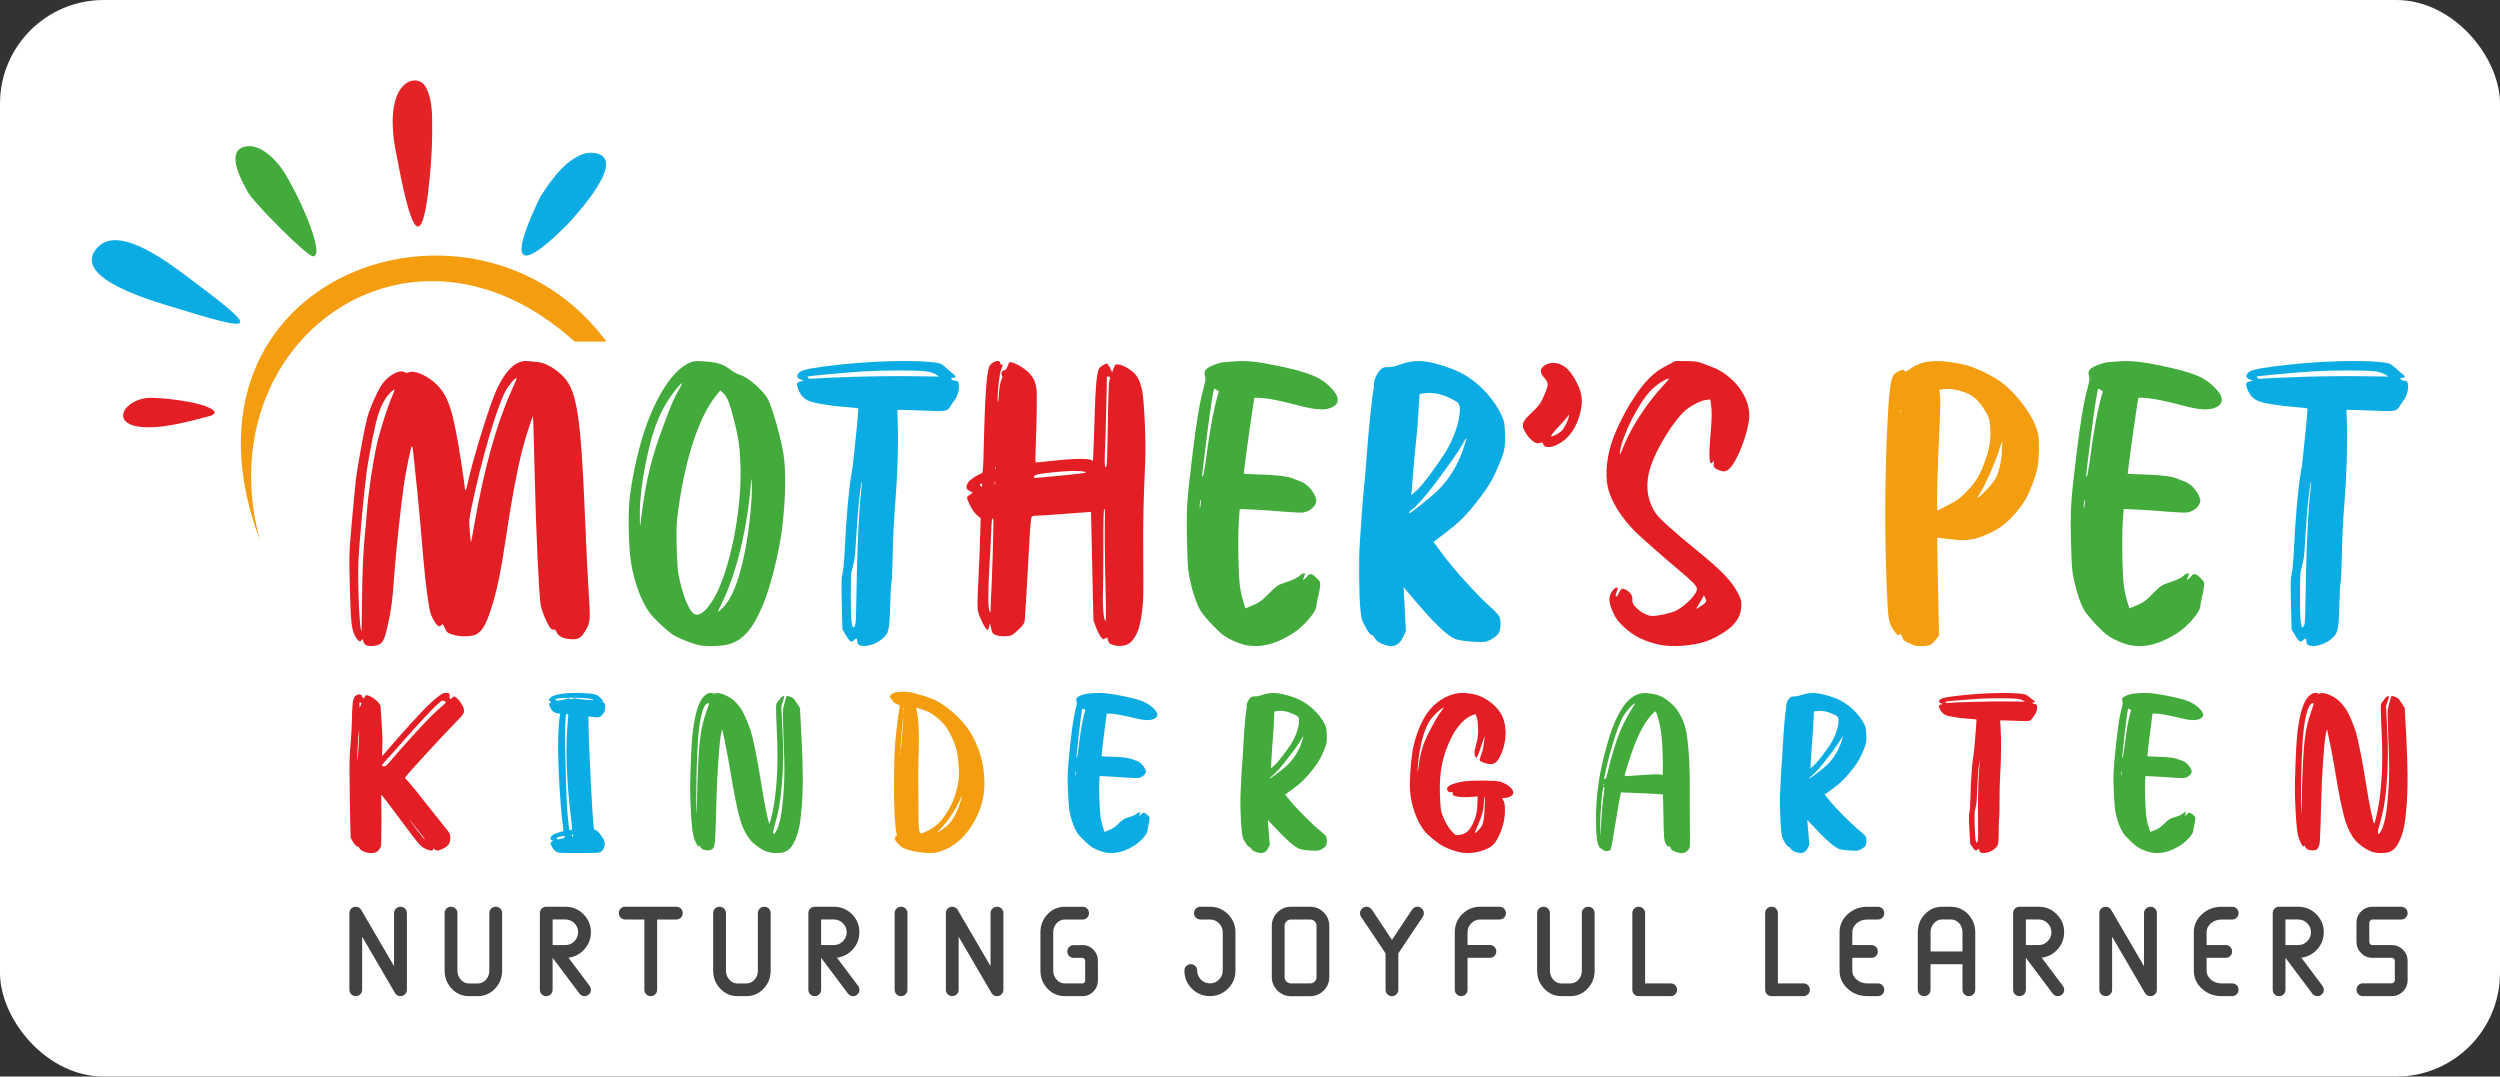
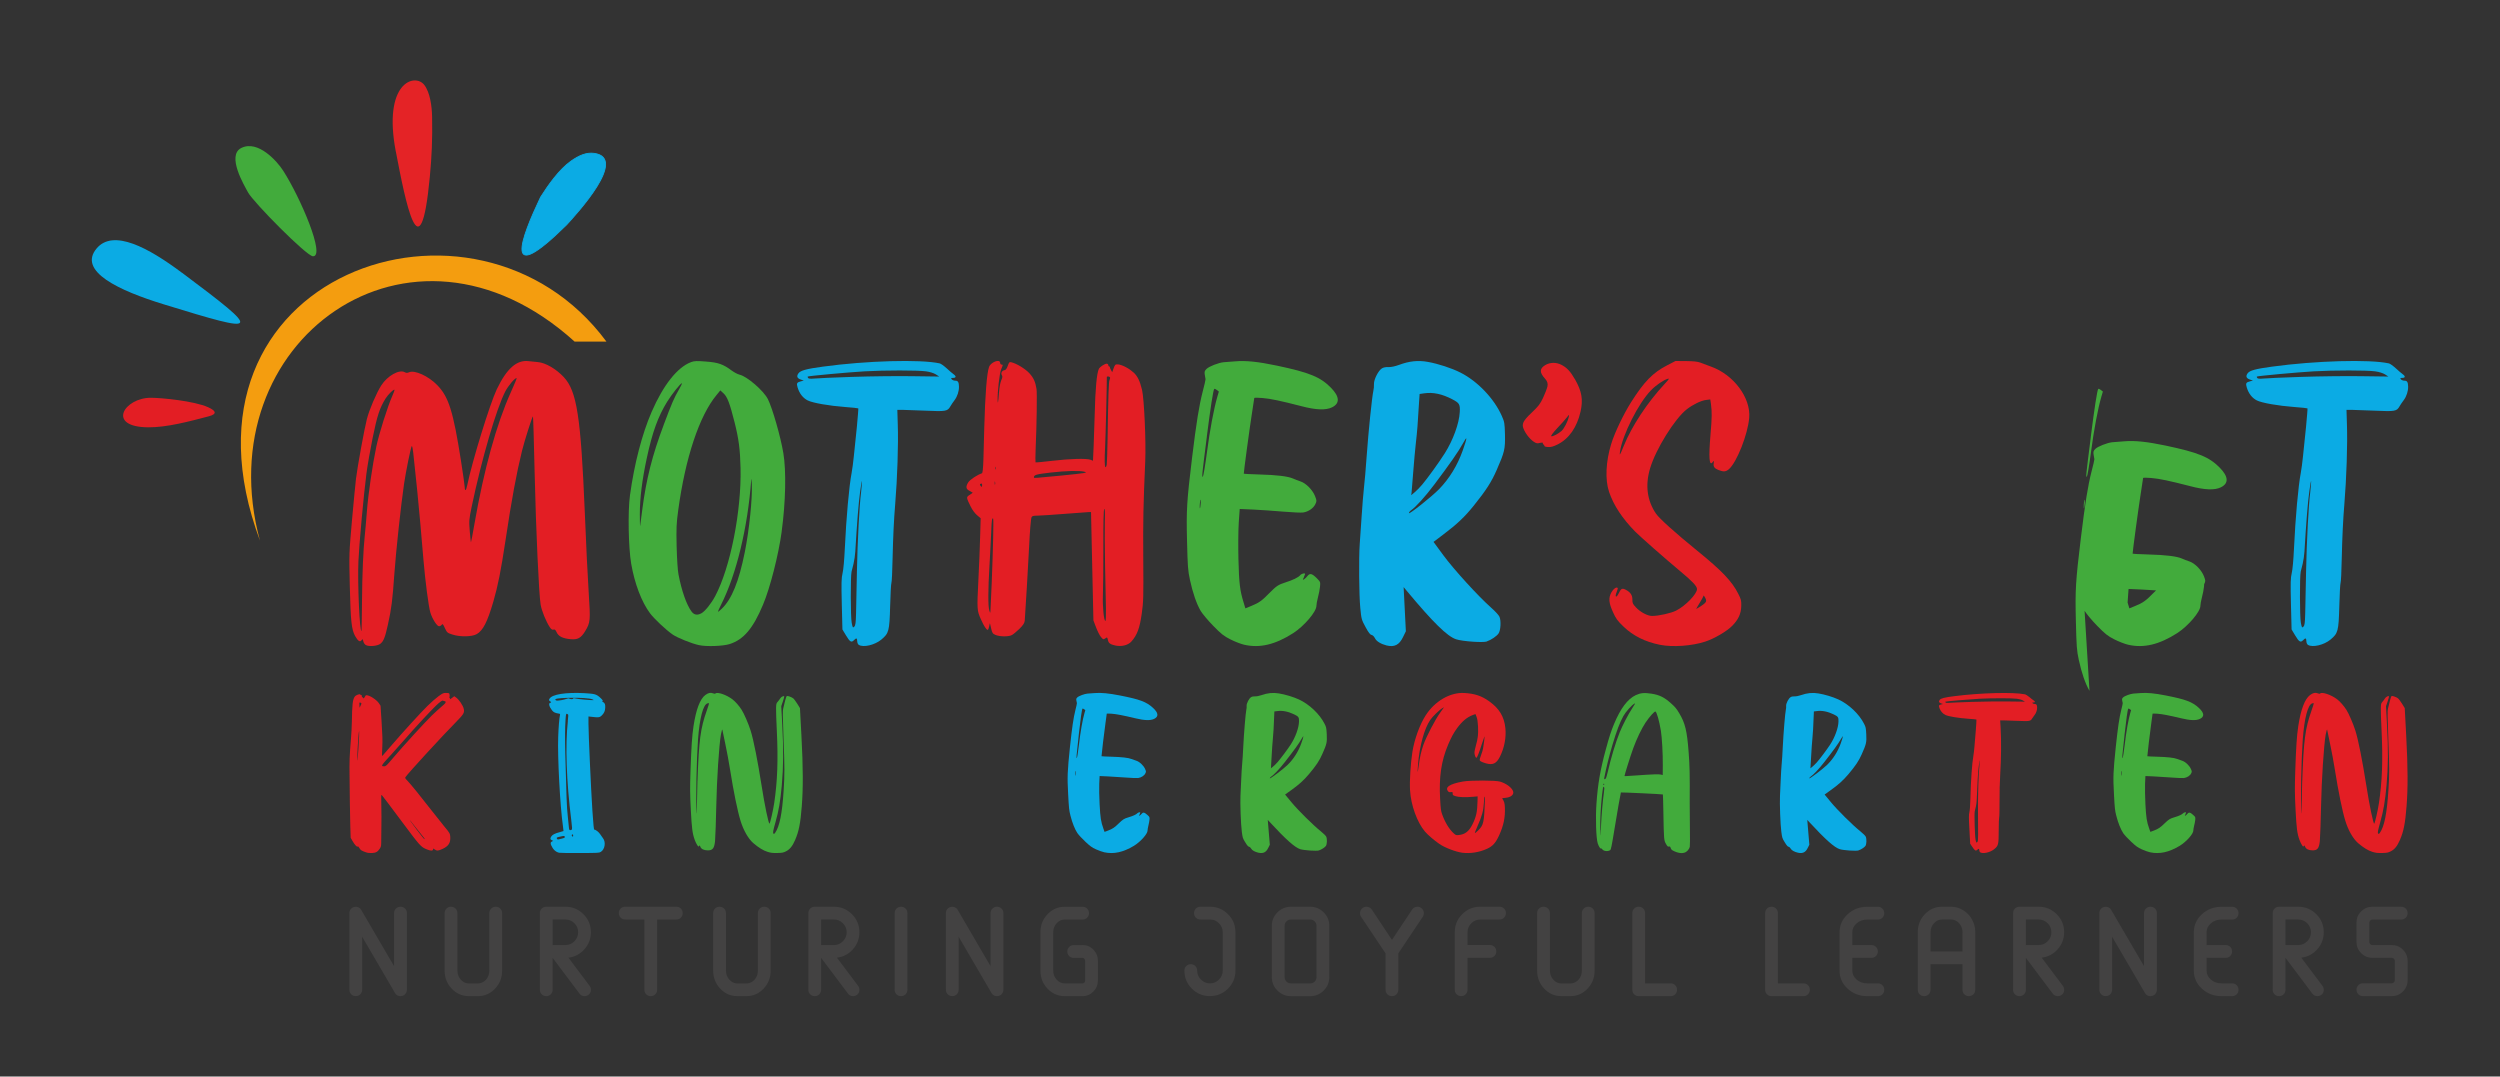
<svg xmlns="http://www.w3.org/2000/svg" id="Layer_2" viewBox="0 0 627 270">
  <rect x="0" y="0" width="627" height="270" fill="#333333" stroke="none" />
  <defs>
    <style>.cls-1,.cls-2,.cls-3,.cls-4,.cls-5,.cls-6,.cls-7,.cls-8,.cls-9,.cls-10,.cls-11{stroke-width:0px;}.cls-1,.cls-3{fill:#f49d0f;}.cls-12{fill:none;stroke:#0babe4;stroke-miterlimit:2.61;stroke-width:.22px;}.cls-2{fill:#434242;}.cls-3,.cls-4,.cls-6,.cls-8,.cls-10{fill-rule:evenodd;}.cls-4,.cls-11{fill:#42ab3c;}.cls-5,.cls-8{fill:#0babe4;}.cls-6,.cls-7{fill:#e31e24;}.cls-9{fill:#fff;}.cls-10{fill:#e42326;}</style>
  </defs>
  <g id="Layer_1-2">
-     <rect class="cls-9" width="627" height="270" rx="26" ry="26" />
    <path class="cls-2" d="M599.83,237.02c1.11,0,2.06.39,2.83,1.17.78.78,1.17,1.72,1.17,2.83v4.8c0,1.11-.39,2.06-1.17,2.84-.78.78-1.72,1.17-2.83,1.17h-7.21c-.3,0-.57-.07-.82-.21-.24-.14-.44-.33-.58-.58-.14-.25-.21-.52-.21-.82,0-.45.16-.83.46-1.14.31-.31.69-.46,1.14-.46h7.21c.21,0,.4-.08.56-.24.16-.16.24-.35.24-.56v-4.8c0-.15-.04-.28-.11-.4-.08-.12-.17-.21-.29-.29-.12-.07-.25-.11-.4-.11h-4.81c-1.11,0-2.06-.39-2.84-1.17-.78-.78-1.17-1.72-1.17-2.83v-4.81c0-1.11.39-2.06,1.17-2.83.78-.78,1.72-1.17,2.84-1.17h7.21c.3,0,.57.07.82.21.25.14.44.33.58.58.14.25.21.52.21.82,0,.45-.16.83-.46,1.14-.31.31-.69.46-1.14.46h-7.21c-.21,0-.4.08-.56.24-.16.16-.24.35-.24.56v4.81c0,.15.04.28.11.4.07.12.17.21.29.29.12.08.25.11.4.11h4.81ZM573.19,237.02h3.2c.88,0,1.63-.31,2.26-.95.63-.63.94-1.38.94-2.26s-.31-1.63-.94-2.26c-.63-.63-1.38-.94-2.26-.94h-3.2v6.41ZM577.17,240.19l5.32,7.08c.26.36.36.76.3,1.2-.05.44-.26.79-.62,1.04-.28.21-.6.32-.96.32-.53,0-.96-.21-1.28-.64l-6.73-8.97v8.01c0,.45-.16.83-.46,1.14-.31.31-.69.46-1.14.46s-.83-.15-1.14-.46c-.31-.31-.46-.69-.46-1.14v-19.22c0-.45.16-.83.46-1.14.31-.31.69-.46,1.14-.46h4.8c1.77,0,3.28.62,4.53,1.87,1.25,1.25,1.87,2.76,1.87,4.53,0,1.62-.54,3.04-1.62,4.26-1.08,1.22-2.42,1.92-4.02,2.12ZM559.82,246.63c.45,0,.83.15,1.14.46.31.31.46.69.46,1.14s-.15.83-.46,1.14c-.31.31-.69.46-1.14.46h-2.66c-1.92,0-3.56-.62-4.92-1.87-1.36-1.25-2.03-2.76-2.03-4.53v-9.61c0-1.77.68-3.28,2.03-4.53,1.36-1.25,3-1.87,4.92-1.87h2.66c.45,0,.83.15,1.14.46.31.31.46.69.46,1.14s-.15.83-.46,1.14c-.31.31-.69.46-1.14.46h-2.66c-1.05,0-1.93.31-2.66.94-.73.63-1.09,1.38-1.09,2.26v3.2h4.8c.45,0,.83.16,1.14.46.31.31.46.69.46,1.14s-.16.83-.46,1.14c-.31.31-.69.46-1.14.46h-4.8v3.2c0,.88.36,1.63,1.09,2.26.73.63,1.61.95,2.66.95h2.66ZM538.2,227.87c.31-.31.69-.46,1.14-.46s.83.15,1.14.46c.31.31.46.69.46,1.14v19.22c0,.36-.11.69-.34.98-.22.29-.51.48-.85.56-.13.04-.27.06-.42.06-.62,0-1.08-.27-1.38-.8l-8.23-14.1v13.29c0,.45-.16.83-.46,1.14-.31.31-.69.46-1.14.46s-.83-.15-1.14-.46c-.31-.31-.46-.69-.46-1.14v-19.22c0-.17.03-.34.08-.51.05-.17.13-.33.24-.46.11-.14.23-.26.38-.35.15-.1.31-.17.48-.21.23-.06.46-.07.69-.03.22.04.44.13.64.26.2.13.36.3.46.51l8.23,14.1v-13.29c0-.45.16-.83.46-1.14ZM508.09,237.02h3.2c.88,0,1.63-.31,2.26-.95.63-.63.94-1.38.94-2.26s-.31-1.63-.94-2.26c-.63-.63-1.38-.94-2.26-.94h-3.2v6.41ZM512.06,240.19l5.32,7.08c.26.36.36.76.3,1.2-.05.44-.26.79-.62,1.04-.28.21-.6.32-.96.32-.53,0-.96-.21-1.28-.64l-6.73-8.97v8.01c0,.45-.16.83-.46,1.14-.31.31-.69.46-1.14.46s-.83-.15-1.14-.46c-.31-.31-.46-.69-.46-1.14v-19.22c0-.45.16-.83.46-1.14.31-.31.69-.46,1.14-.46h4.8c1.77,0,3.28.62,4.53,1.87,1.25,1.25,1.87,2.76,1.87,4.53,0,1.62-.54,3.04-1.62,4.26-1.08,1.22-2.42,1.92-4.02,2.12ZM484.18,238.62h8.01v-4.81c0-.58-.13-1.11-.38-1.6-.26-.49-.61-.88-1.06-1.17-.45-.29-.93-.43-1.44-.43h-2.24c-.79,0-1.47.31-2.03.94-.57.63-.85,1.38-.85,2.26v4.81ZM495.39,240.22h0v8.01c0,.45-.15.83-.46,1.14-.31.31-.69.46-1.14.46s-.83-.15-1.14-.46c-.31-.31-.46-.69-.46-1.14v-6.41h-8.01v6.41c0,.45-.15.83-.46,1.14-.31.31-.69.46-1.14.46s-.83-.15-1.14-.46c-.31-.31-.46-.69-.46-1.14v-14.42c0-1.77.59-3.28,1.78-4.53,1.19-1.25,2.62-1.87,4.31-1.87h2.24c.83,0,1.62.17,2.37.51.75.34,1.39.8,1.94,1.36.54.57.98,1.24,1.3,2.03.32.79.48,1.62.48,2.5v6.41ZM470.97,246.63c.45,0,.83.15,1.14.46.31.31.46.69.46,1.14s-.15.83-.46,1.14c-.31.31-.69.46-1.14.46h-2.66c-1.92,0-3.56-.62-4.92-1.87-1.36-1.25-2.03-2.76-2.03-4.53v-9.61c0-1.77.68-3.28,2.03-4.53,1.36-1.25,3-1.87,4.92-1.87h2.66c.45,0,.83.15,1.14.46.31.31.46.69.46,1.14s-.15.83-.46,1.14c-.31.31-.69.46-1.14.46h-2.66c-1.05,0-1.93.31-2.66.94-.73.63-1.09,1.38-1.09,2.26v3.2h4.8c.45,0,.83.16,1.14.46.31.31.46.69.46,1.14s-.16.83-.46,1.14c-.31.31-.69.46-1.14.46h-4.8v3.2c0,.88.36,1.63,1.09,2.26.73.63,1.61.95,2.66.95h2.66ZM452.31,246.63c.45,0,.83.15,1.14.46.31.31.46.69.46,1.14s-.15.83-.46,1.14c-.31.31-.69.46-1.14.46h-8.01c-.45,0-.83-.15-1.14-.46-.31-.31-.46-.69-.46-1.14v-19.22c0-.45.16-.83.46-1.14.31-.31.69-.46,1.14-.46s.83.15,1.14.46c.31.31.46.69.46,1.14v17.62h6.41ZM419,246.63c.45,0,.83.15,1.14.46.31.31.46.69.46,1.14s-.15.83-.46,1.14c-.31.31-.69.46-1.14.46h-8.01c-.45,0-.83-.15-1.14-.46-.31-.31-.46-.69-.46-1.14v-19.22c0-.45.15-.83.46-1.14.31-.31.69-.46,1.14-.46s.83.15,1.14.46c.31.31.46.69.46,1.14v17.62h6.41ZM397.19,227.87c.31-.31.69-.46,1.14-.46s.83.15,1.14.46c.31.31.46.69.46,1.14v14.42c0,1.77-.59,3.28-1.78,4.53-1.19,1.25-2.62,1.87-4.31,1.87h-2.24c-1.69,0-3.12-.62-4.31-1.87-1.18-1.25-1.78-2.76-1.78-4.53v-14.42c0-.45.15-.83.46-1.14.31-.31.69-.46,1.14-.46.3,0,.57.07.82.21.25.14.44.33.58.58.14.25.21.52.21.82v14.42c0,.88.28,1.63.85,2.26.57.63,1.24.95,2.03.95h2.24c.51,0,.99-.14,1.44-.43.45-.29.8-.68,1.06-1.17.26-.49.38-1.03.38-1.6v-14.42c0-.45.15-.83.46-1.14ZM376.08,227.41c.45,0,.83.15,1.14.46.31.31.46.69.46,1.14s-.16.83-.46,1.14c-.31.31-.69.46-1.14.46h-4.81c-.88,0-1.63.31-2.26.94s-.95,1.38-.95,2.26v3.2h5.61c.45,0,.83.16,1.14.46.31.31.46.69.46,1.14s-.15.83-.46,1.14c-.31.31-.69.46-1.14.46h-5.61v8.01c0,.45-.15.83-.46,1.14-.31.31-.69.46-1.14.46s-.83-.15-1.14-.46c-.31-.31-.46-.69-.46-1.14v-14.42c0-1.77.62-3.28,1.87-4.53,1.25-1.25,2.76-1.87,4.53-1.87h4.81ZM355.18,227.44c.43-.09.83,0,1.2.24.37.25.6.59.69,1.03.09.44.01.84-.22,1.2l-6.15,9.19v9.13c0,.45-.16.83-.46,1.14-.31.31-.69.46-1.14.46s-.83-.15-1.14-.46c-.31-.31-.46-.69-.46-1.14v-9.13l-6.15-9.19c-.24-.36-.31-.76-.22-1.2.09-.44.31-.78.69-1.03.37-.25.77-.33,1.2-.24.43.09.77.31,1.03.67l5.06,7.62,5.06-7.62c.26-.36.6-.59,1.02-.67ZM330.18,245.03v-12.81c0-.45-.16-.83-.46-1.14-.31-.31-.69-.46-1.14-.46h-4.8c-.45,0-.83.15-1.14.46-.31.31-.46.69-.46,1.14v12.81c0,.3.07.57.21.82.14.24.33.44.58.58.25.14.52.21.82.21h4.8c.45,0,.83-.16,1.14-.46.31-.31.46-.69.46-1.14ZM328.58,227.41c1.32,0,2.46.47,3.4,1.41.94.94,1.41,2.07,1.41,3.4v12.81c0,1.32-.47,2.46-1.41,3.4-.94.94-2.07,1.41-3.4,1.41h-4.8c-1.32,0-2.46-.47-3.4-1.41-.94-.94-1.41-2.07-1.41-3.4v-12.81c0-1.32.47-2.46,1.41-3.4.94-.94,2.07-1.41,3.4-1.41h4.8ZM303.45,227.41c1.77,0,3.28.62,4.53,1.87,1.25,1.25,1.87,2.76,1.87,4.53v9.61c0,1.77-.62,3.28-1.87,4.53-1.25,1.25-2.76,1.87-4.53,1.87s-3.28-.62-4.53-1.87c-1.25-1.25-1.87-2.76-1.87-4.53,0-.45.15-.83.46-1.14.31-.31.69-.46,1.14-.46s.83.15,1.14.46c.31.31.46.69.46,1.14,0,.88.31,1.63.95,2.26.63.63,1.38.95,2.26.95s1.63-.32,2.26-.95c.63-.63.94-1.38.94-2.26v-9.61c0-.88-.32-1.63-.94-2.26-.63-.63-1.38-.94-2.26-.94h-2.4c-.45,0-.83-.15-1.14-.46-.31-.31-.46-.69-.46-1.14s.16-.83.46-1.14c.31-.31.69-.46,1.14-.46h2.4ZM271.52,237.02c1.07,0,1.98.39,2.72,1.17.75.78,1.12,1.72,1.12,2.83v4.8c0,1.11-.37,2.06-1.12,2.84-.75.78-1.66,1.17-2.72,1.17h-4.49c-1.69,0-3.12-.62-4.31-1.87-1.19-1.25-1.78-2.76-1.78-4.53v-9.61c0-1.77.59-3.28,1.78-4.53,1.18-1.25,2.62-1.87,4.31-1.87h4.49c.45,0,.83.15,1.14.46.31.31.46.69.46,1.14s-.16.83-.46,1.14c-.31.31-.69.46-1.14.46h-4.49c-.79,0-1.47.31-2.03.94-.57.63-.85,1.38-.85,2.26v9.61c0,.88.28,1.63.85,2.26.57.63,1.24.95,2.03.95h4.49c.11,0,.21-.04.32-.11.11-.07.19-.17.24-.29.05-.12.08-.25.08-.4v-4.8c0-.21-.06-.4-.19-.56-.13-.16-.28-.24-.45-.24h-2.24c-.45,0-.83-.15-1.14-.46-.31-.31-.46-.69-.46-1.14s.15-.83.46-1.14c.31-.31.69-.46,1.14-.46h2.24ZM248.91,227.87c.31-.31.69-.46,1.14-.46s.83.15,1.14.46c.31.31.46.69.46,1.14v19.22c0,.36-.11.69-.34.98-.22.29-.51.48-.85.56-.13.04-.27.06-.42.06-.62,0-1.08-.27-1.38-.8l-8.23-14.1v13.29c0,.45-.16.83-.46,1.14-.31.31-.69.46-1.14.46s-.83-.15-1.14-.46c-.31-.31-.46-.69-.46-1.14v-19.22c0-.17.03-.34.08-.51.05-.17.13-.33.24-.46.11-.14.23-.26.38-.35.15-.1.31-.17.48-.21.23-.06.46-.07.69-.03.22.04.44.13.64.26.2.13.36.3.46.51l8.23,14.1v-13.29c0-.45.16-.83.46-1.14ZM224.84,227.87c.31-.31.69-.46,1.14-.46s.83.15,1.14.46c.31.31.46.69.46,1.14v19.22c0,.45-.16.83-.46,1.14-.31.31-.69.46-1.14.46s-.83-.15-1.14-.46c-.31-.31-.46-.69-.46-1.14v-19.22c0-.45.16-.83.46-1.14ZM205.94,237.02h3.2c.88,0,1.63-.31,2.26-.95.63-.63.95-1.38.95-2.26s-.31-1.63-.95-2.26c-.63-.63-1.38-.94-2.26-.94h-3.2v6.41ZM209.91,240.19l5.32,7.08c.26.36.36.76.3,1.2-.05.44-.26.79-.62,1.04-.28.21-.6.32-.96.32-.53,0-.96-.21-1.28-.64l-6.73-8.97v8.01c0,.45-.15.83-.46,1.14-.31.31-.69.46-1.14.46s-.83-.15-1.14-.46c-.31-.31-.46-.69-.46-1.14v-19.22c0-.45.16-.83.46-1.14.31-.31.69-.46,1.14-.46h4.8c1.77,0,3.28.62,4.53,1.87,1.25,1.25,1.87,2.76,1.87,4.53,0,1.62-.54,3.04-1.62,4.26-1.08,1.22-2.42,1.92-4.02,2.12ZM190.54,227.87c.31-.31.69-.46,1.14-.46s.83.15,1.14.46c.31.31.46.69.46,1.14v14.42c0,1.77-.59,3.28-1.78,4.53-1.19,1.25-2.62,1.87-4.31,1.87h-2.24c-1.69,0-3.12-.62-4.31-1.87-1.18-1.25-1.78-2.76-1.78-4.53v-14.42c0-.45.15-.83.46-1.14.31-.31.69-.46,1.14-.46.3,0,.57.07.82.21.25.14.44.33.58.58.14.25.21.52.21.82v14.42c0,.88.28,1.63.85,2.26.57.63,1.24.95,2.03.95h2.24c.51,0,.99-.14,1.44-.43.45-.29.8-.68,1.06-1.17.26-.49.38-1.03.38-1.6v-14.42c0-.45.15-.83.46-1.14ZM169.62,227.41c.45,0,.83.15,1.14.46.31.31.46.69.46,1.14s-.16.83-.46,1.14c-.31.31-.69.46-1.14.46h-4.81v17.62c0,.45-.15.83-.46,1.14-.31.31-.69.46-1.14.46s-.83-.15-1.14-.46c-.31-.31-.46-.69-.46-1.14v-17.62h-4.8c-.3,0-.57-.07-.82-.21-.25-.14-.44-.33-.58-.58-.14-.24-.21-.52-.21-.82,0-.45.16-.83.46-1.14.31-.31.69-.46,1.14-.46h12.81ZM138.6,237.02h3.2c.88,0,1.63-.31,2.26-.95.63-.63.94-1.38.94-2.26s-.31-1.63-.94-2.26c-.63-.63-1.38-.94-2.26-.94h-3.2v6.41ZM142.57,240.19l5.32,7.08c.26.36.36.76.3,1.2-.05.44-.26.79-.62,1.04-.28.21-.6.32-.96.32-.53,0-.96-.21-1.28-.64l-6.73-8.97v8.01c0,.45-.16.83-.46,1.14-.31.31-.69.46-1.14.46s-.83-.15-1.14-.46c-.31-.31-.46-.69-.46-1.14v-19.22c0-.45.16-.83.46-1.14.31-.31.69-.46,1.14-.46h4.8c1.77,0,3.28.62,4.53,1.87,1.25,1.25,1.87,2.76,1.87,4.53,0,1.62-.54,3.04-1.62,4.26-1.08,1.22-2.42,1.92-4.02,2.12ZM123.19,227.87c.31-.31.69-.46,1.14-.46s.83.15,1.14.46c.31.31.46.69.46,1.14v14.42c0,1.77-.59,3.28-1.78,4.53-1.19,1.25-2.62,1.87-4.31,1.87h-2.24c-1.69,0-3.12-.62-4.31-1.87-1.18-1.25-1.78-2.76-1.78-4.53v-14.42c0-.45.15-.83.46-1.14.31-.31.69-.46,1.14-.46.3,0,.57.07.82.21.25.14.44.33.58.58.14.25.21.52.21.82v14.42c0,.88.28,1.63.85,2.26.57.63,1.24.95,2.03.95h2.24c.51,0,.99-.14,1.44-.43.45-.29.8-.68,1.06-1.17.26-.49.38-1.03.38-1.6v-14.42c0-.45.15-.83.46-1.14ZM99.31,227.87c.31-.31.69-.46,1.14-.46s.83.15,1.14.46c.31.31.46.69.46,1.14v19.22c0,.36-.11.69-.34.98-.22.29-.51.48-.85.56-.13.04-.27.06-.42.06-.62,0-1.08-.27-1.38-.8l-8.23-14.1v13.29c0,.45-.16.83-.46,1.14-.31.31-.69.46-1.14.46s-.83-.15-1.14-.46c-.31-.31-.46-.69-.46-1.14v-19.22c0-.17.03-.34.08-.51.05-.17.13-.33.24-.46.11-.14.23-.26.38-.35.15-.1.31-.17.48-.21.23-.06.46-.07.69-.03.22.04.44.13.64.26.2.13.36.3.46.51l8.23,14.1v-13.29c0-.45.16-.83.46-1.14Z" />
    <path class="cls-7" d="M89.89,140.76c.17-4.12,1.32-16.67,2.01-21.98.25-1.98.96-6.01,1.56-8.95,1.11-5.52,1.8-7.6,3.26-9.91.65-1.02,2.02-2.37,2.22-2.17.05.06-.19.75-.55,1.54-1.21,2.75-3.32,9.43-4.01,12.72-.94,4.46-2.01,11.74-2.36,16.19-.19,2.44-.42,5.16-.53,6.06-.39,3.68-.65,9.74-.7,16.61-.04,4-.09,7.31-.12,7.35-.47.5-1.02-11.99-.78-17.46ZM118.31,127.02c2.48-11.86,6.21-24.64,8.45-28.91.75-1.42,2.35-3.31,2.82-3.31.09,0-.58,1.64-1.49,3.64-3.56,7.89-6.73,19.36-9.1,32.97-.44,2.48-.81,4.56-.87,4.6-.03.04-.17-1.17-.3-2.73-.21-2.71-.2-2.93.49-6.25ZM90.69,160.58c.26-.38.29-.37.43.27.08.37.37.79.65.94.81.44,2.96.23,3.65-.35.8-.64,1.19-1.67,1.89-4.89.88-3.96,1.13-6.02,1.59-12.57.41-5.74,1.66-17.3,2.43-22.59.47-3.19,1.71-9.24,1.94-9.51.1-.1.26.6.36,1.56.68,6.1,1.39,13.22,1.79,17.86.25,2.94.62,7.08.79,9.18.45,5.27,1.28,11.68,1.72,13.13.46,1.56,1.67,3.46,2.18,3.46.21,0,.51-.17.67-.37.22-.31.35-.19.8.83.51,1.1.62,1.21,1.83,1.6,1.94.65,4.97.6,6.17-.1,1.58-.92,2.66-3.06,4.14-8.1,1.18-4.08,1.91-7.76,3.07-15.45,1.51-10.12,2.77-16.9,4.14-22.44.61-2.48,2.61-8.76,2.74-8.62.06.06.24,6.31.41,13.91.34,14.7,1.07,30.66,1.51,33.3.25,1.56,1.39,4.33,2.33,5.72.35.5.6.65.88.56.34-.12.52.04.82.69.47,1.02,1.55,1.54,3.51,1.71,1.76.17,2.61-.31,3.65-2.04,1.3-2.19,1.32-2.58.86-9.76-.23-3.5-.68-12.47-.97-19.96-1-24.06-1.99-30.45-5.27-33.97-1.95-2.08-4.62-3.62-6.53-3.77-.62-.06-1.66-.15-2.28-.23-3-.38-5.52,1.87-8,7.06-1.74,3.68-6.14,17.94-7.41,24.06-.29,1.41-.6,1.64-.63.46-.01-.42-.44-3.41-.94-6.62-1.94-12.36-3.07-16.01-5.96-18.96-2.17-2.25-5.68-3.85-7.05-3.21-.46.19-.72.19-1.09-.02-1.37-.77-4.35.9-5.89,3.31-1.22,1.91-3.03,6.14-3.61,8.45-.63,2.44-2.36,11.93-2.73,14.97-.15,1.25-.6,5.97-1.01,10.49-.72,8.22-.74,8.28-.54,16.47.22,8.82.42,10.82,1.35,12.51.69,1.23,1.23,1.58,1.59,1.02Z" />
    <path class="cls-11" d="M186.8,138.46c-1.5,7.45-3.28,11.81-5.78,14.21-.42.4-.83.76-.92.76s.26-.82.77-1.82c3.83-7.58,6.67-19.33,7.54-31.31.04-.45.11.08.15,1.17.15,3.71-.66,11.5-1.76,16.98ZM175.91,153.81c-1.02.57-1.84.42-2.48-.45-1.25-1.69-2.47-5.15-3.27-9.32-.2-1.12-.37-3.66-.46-7.05-.1-4.66-.05-5.71.4-9.04,1.79-13.13,5.28-23.65,9.61-28.88l.95-1.16.82.76c.93.85,1.55,2.48,2.74,7.2,1.06,4.19,1.4,6.82,1.51,11.5.25,10.82-2.56,24.98-6.36,32.14-1,1.88-2.54,3.79-3.45,4.3ZM166.44,106.61c-2.85,7.56-4.36,13.57-5.34,21.09-.24,1.95-.49,3.81-.54,4.13-.06.32-.09-.95-.09-2.82-.01-4.04.57-8.66,1.76-14.18,1.37-6.41,2.83-10.44,5.11-14.1,1.18-1.9,3.35-4.62,3.67-4.62.11,0-.21.72-.73,1.59-1.24,2.14-1.7,3.2-3.85,8.91ZM196.04,133.31c1.01-7.45,1.17-15.24.42-19.69-.71-4.21-2.73-11.22-3.87-13.51-1.07-2.12-5.19-5.69-7.1-6.14-.48-.11-1.37-.59-1.96-1.02-2.12-1.59-3.39-2.05-6.44-2.27-2.3-.19-2.92-.17-3.75.13-3.43,1.27-6.97,5.72-9.91,12.49-2.42,5.59-4.35,13.04-5.43,20.9-.56,4.04-.39,13.08.3,17.17.87,5.02,2.58,9.53,4.72,12.43,1.03,1.38,4.01,4.19,5.71,5.36,1.16.8,4.73,2.24,6.55,2.63,1.82.42,6.05.27,7.71-.26,3.48-1.1,5.88-3.9,8.36-9.84,1.78-4.17,3.92-12.6,4.7-18.38Z" />
    <path class="cls-5" d="M202.58,94.44c.14-.15,10.12-1.07,14.26-1.31,5.09-.29,13.25-.29,15.39,0,.96.13,1.97.44,2.47.76l.87.55-6.76-.09c-3.72-.06-10.49.02-15.02.17-4.55.15-8.86.34-9.61.42-.92.09-1.4.04-1.52-.15-.09-.15-.13-.3-.1-.34ZM215.96,123.45c-.43,3.37-.89,12.1-1.05,20.03-.08,4.03-.18,8.66-.21,10.31-.06,2.44-.14,3.06-.45,3.37-.36.36-.4.29-.65-.99-.28-1.43-.31-11.64-.03-12.8.08-.32.31-1.22.5-2,.19-.78.39-2.17.44-3.06.4-6.85.83-12.37,1.21-15.03.22-1.73.45-2.87.47-2.55,0,.32-.1,1.54-.23,2.72ZM200.08,97.29c.44,1.43,1.31,2.53,2.46,3.12,1.24.65,5.42,1.37,9.44,1.67,1.75.13,3.21.28,3.28.34.05.06-.13,2.15-.36,4.66-.26,2.51-.6,5.76-.75,7.27-.14,1.48-.4,3.37-.55,4.17-.65,3.37-1.36,11.32-1.72,19.06-.13,2.78-.35,5.31-.56,6.14-.29,1.2-.33,2.4-.2,7.78l.16,6.37.87,1.45c1,1.67,1.36,1.9,2,1.26.62-.65.82-.59.84.23.01.42.18.8.41.93,1.14.7,3.98.04,5.64-1.33,1.9-1.6,2.03-2.06,2.21-8.41.07-3.03.23-5.67.32-5.84.1-.17.23-2.89.29-6.05.13-5.63.33-9.76.66-13.74.53-6.39.82-14.95.64-19.98l-.11-3.6h1.24c.69.02,3.33.11,5.89.21,5.09.23,5.46.15,6.18-1.1.2-.36.67-1.05,1.03-1.52.72-.95,1.15-2.28,1.12-3.44-.03-1.1-.25-1.46-.91-1.46-.34,0-.75-.15-.9-.34-.24-.3-.2-.36.28-.36.82,0,.9-.38.23-.88-.33-.23-1.14-.93-1.8-1.54-.67-.61-1.45-1.16-1.72-1.22-4.83-1.07-18.43-.68-29.36.82-4.08.55-5.58.97-6.07,1.66-.53.74-.36,1.24.54,1.56l.79.27-.67.17c-1.11.29-1.2.48-.85,1.67Z" />
    <path class="cls-7" d="M278.28,95.29c-.22.45-.32,3.36-.5,14.88-.06,3.17-.15,6.02-.21,6.37-.06.36-.2.64-.3.64-.25,0-.28-1.93-.1-5.29.11-1.98.45-15.73.42-17.32.01-.24.62-.2.78.05.08.13.03.44-.09.67ZM277.09,130.47c-.05,1.66-.02,6.69.06,11.17.1,4.47.17,9.48.22,11.11.03,1.66-.03,3-.13,3-.39,0-.75-3.69-.63-6.55.07-1.55.12-6.97.11-12.06-.02-6.18.06-9.31.22-9.46.17-.18.21.56.16,2.78ZM265.89,119.3c-6.74.65-6.6.65-6.58.42-.02-.62.57-.78,4.16-1.2,3.85-.44,7.22-.53,8.46-.22,1.07.25.42.36-6.03,1ZM249.69,117.68c-.05.16-.11.04-.11-.27,0-.31.04-.44.1-.29.06.16.06.42.01.56ZM249.56,121.52c-.05.16-.11-.02-.1-.4,0-.36.04-.49.1-.27.06.22.07.53,0,.67ZM248.73,146.04c-.15,3.67-.3,6.91-.33,7.22-.04.55-.06.55-.27-.11-.35-1.04-.33-5.31.03-11.28.17-2.98.38-6.8.44-8.53.1-2.87.21-3.57.48-3.27.15.15-.02,7.53-.35,15.97ZM246.31,121.83c-.06.35-.1.35-.37.04-.2-.25-.22-.4-.05-.51.14-.09.3-.11.35-.04.07.05.1.29.07.51ZM284.27,93.43c-1-1-2.93-2-3.91-2.04-.62-.04-.73.05-1.06.96l-.36,1-.3-.55c-.19-.31-.3-.64-.29-.73.03-.09-.04-.16-.16-.16s-.23-.16-.24-.35c0-.18-.17-.35-.38-.35-.53.02-1.72.8-1.97,1.29-.54,1.11-.9,5.08-1.05,11.46-.06,2.47-.18,6.09-.27,8.04l-.16,3.55-.59-.24c-.97-.38-5.2-.27-9.56.25-2.27.27-4.18.45-4.26.4-.05-.07-.04-1.64.03-3.47.27-5.97.37-13.92.22-14.93-.3-1.84-.73-2.78-1.81-3.97-1.04-1.11-3.15-2.4-4.48-2.73-.52-.11-.61-.04-.92.89-.25.69-.51,1.04-.81,1.09-.65.09-.99.75-.68,1.26.2.29.17.58-.14,1.25-.25.55-.47,1.75-.58,3.17-.16,2.26-.31,3.09-.34,1.82-.05-2.07.48-6.69.87-7.66.52-1.27.52-1.24.11-1.24-.18,0-.34-.2-.35-.45-.03-1.05-2.35-.18-2.78,1.05-.55,1.53-.98,6.95-1.2,15.3-.06,2.47-.16,6.04-.21,7.89-.07,2.22-.2,3.4-.36,3.46-1.2.4-3.03,1.62-3.44,2.27-.68,1.11-.6,1.71.34,2.15.43.22.77.42.78.45,0,.05-.35.29-.77.56-.89.55-.87.64.23,2.87.4.84,1.06,1.73,1.6,2.2l.93.78-.14,4.8c-.07,2.64-.26,7.35-.42,10.44-.39,7.79-.36,7.91.62,10.1.77,1.73,1.37,2.66,1.72,2.66.09,0,.26-.38.35-.86l.19-.84.3,1.31c.28,1.2.39,1.35,1.11,1.66,1.08.46,3.32.47,4.12.02.37-.2,1.2-.91,1.88-1.56.9-.89,1.24-1.4,1.32-1.98.09-.8.97-15.61,1.1-18.61.17-3.78.44-7.02.61-7.39.13-.31.47-.4,1.45-.4.69,0,3.78-.2,6.87-.45,3.09-.24,5.84-.44,6.1-.45h.5l.3,13.59.3,13.59.67,1.76c.38.98.92,2.07,1.24,2.42.53.62.58.64,1.06.33.49-.35.51-.33.67.42.16.76.56,1.07,1.81,1.35,1.57.36,3.25-.05,4.1-1.02,1.42-1.6,2.06-3.35,2.56-6.88.44-3.06.46-4.2.39-13.82-.07-9.53.02-13.75.49-24.38.23-4.98-.27-15.79-.8-18.03-.56-2.26-1.08-3.33-2.12-4.35Z" />
    <path class="cls-11" d="M301.06,125.45c.12-.31.16-.06.09.71-.06.65-.13,1.24-.18,1.3-.16.19-.07-1.55.09-2.01ZM302.66,109.56c.92-7.25,1.61-11.72,1.87-12.01.07-.1.37.02.65.25l.51.4-.38,1.3c-.85,2.89-1.89,8.39-2.62,14.03-.43,3.27-.9,5.98-1.02,6.04-.28.1-.22-.32,1-10.02ZM301.11,153.19c.44.73,1.86,2.43,3.17,3.77,1.99,2.05,2.68,2.58,4.31,3.4,1.08.55,2.62,1.15,3.45,1.34,3.91.9,7.77-.02,12.3-2.91,2.78-1.8,5.86-5.41,5.82-6.88,0-.34.16-1.28.38-2.08.23-.82.45-2.03.52-2.68.11-1.19.09-1.22-.8-2.12-1.2-1.2-1.74-1.34-2.34-.57-.26.32-.64.71-.85.82-.39.23-.39.19-.07-.48.17-.38.32-.77.32-.84,0-.33-.91-.1-1.25.32-.45.54-1.82,1.2-3.65,1.78-1.85.59-2.27.88-4.06,2.68-1.85,1.91-2.64,2.47-4.58,3.25l-1.44.59-.44-1.47c-.93-2.98-1.15-4.84-1.3-10.84-.08-3.19-.04-7.34.08-9.22l.24-3.4,3.43.15c1.89.1,5.29.32,7.53.52,2.24.19,4.49.29,4.98.21,1.29-.21,2.53-1.05,3.01-2.05.39-.82.39-.86-.03-1.99-.61-1.59-2.27-3.29-3.67-3.75-.59-.19-1.45-.52-1.9-.73-1.24-.55-4.07-.9-8.41-1.01-2.15-.06-3.91-.15-3.92-.21-.01-.5,1.45-11.3,1.97-14.61.35-2.29.66-4.26.66-4.36,0-.1.9-.1,2.04,0,2.07.17,4.6.71,9.79,2.05,3.63.96,6.12,1.05,7.67.29,2.02-.99,1.92-2.68-.26-4.91-2.68-2.71-5.37-3.82-13.61-5.56-4.61-.97-7.73-1.3-10.37-1.07-1.21.1-2.55.21-2.98.23-1.24.12-3.64,1.05-4.26,1.68-.49.5-.55.73-.43,1.47.08.48.18.97.19,1.11.02.13-.3,1.53-.71,3.08-.91,3.54-1.59,7.76-2.67,16.6-1.33,11.01-1.46,13.08-1.26,20.99.16,6.35.21,7.23.73,9.66.7,3.25,1.64,5.97,2.68,7.76Z" />
    <path class="cls-5" d="M353.37,128.68c0-.19.24-.5.53-.7,1.22-.85,3.56-3.44,5.88-6.53,3.94-5.24,6.11-8.37,7.15-10.29,1.12-2.07,1.1-1.52-.08,1.83-1.33,3.76-3.38,7.07-5.94,9.7-1.85,1.89-7.53,6.4-7.54,6ZM354.02,123.56c.04-.35.23-2.7.42-5.2.19-2.5.49-5.87.68-7.48.31-2.63.47-4.63.8-10.35l.12-1.72,1.2-.17c2.18-.31,4.45.17,6.99,1.5,1.78.93,1.99,1.26,1.88,3.2-.14,2.85-1.69,7.07-3.75,10.33-1.5,2.37-4.34,6.29-5.7,7.9-.57.67-1.42,1.54-1.89,1.92l-.84.7.09-.65ZM372.89,160.87c1.13-.39,2.47-1.31,2.95-2,.53-.76.67-3.18.23-4.18-.15-.39-1.12-1.43-2.12-2.31-3.24-2.87-9.31-9.53-11.94-13.1l-2.48-3.37,2.42-1.83c3.47-2.61,5.4-4.44,7.67-7.26,3.1-3.85,4.45-5.96,5.76-8.96,1.98-4.52,2.14-5.24,2.07-8.83-.08-2.96-.12-3.17-.79-4.7-1.94-4.39-6.12-8.75-10.41-10.9-2.25-1.13-5.55-2.2-8.17-2.67-2.43-.44-4.64-.2-7.22.76-1.02.37-1.99.57-2.65.55-.66-.04-1.28.09-1.64.33-.89.55-2.01,2.78-1.98,3.89.03.5-.04,1.28-.15,1.72-.35,1.55-1.26,10.49-1.67,16.29-.22,3.22-.54,6.83-.69,8.03-.15,1.2-.4,4.41-.58,7.13-.18,2.7-.4,5.85-.48,7-.25,3.44-.17,12.9.14,15.99.27,2.83.31,2.96,1.31,4.81.75,1.39,1.17,1.93,1.52,1.98.29.06.63.39.86.85.36.74,1.48,1.43,2.87,1.78,1.99.5,3.21-.11,4.16-2.09l.71-1.46-.28-5.53-.28-5.55.77.93c6.64,7.96,10.14,11.4,12.38,12.16,1.54.52,6.74.89,7.71.56Z" />
    <path class="cls-7" d="M393.46,104.51c-.22,1.14-1.2,3.02-1.84,3.59-.89.76-2.29,1.46-2.58,1.3-.13-.09.54-.98,1.56-2.06.99-1.03,2.06-2.24,2.38-2.67.58-.76.6-.76.48-.16ZM394.97,95.09c-1.1-1.94-2.03-2.92-3.4-3.61-1.28-.66-2.83-.62-4,.07-1.49.89-1.5,1.88-.05,3.45q.82.89.58,1.92c-.13.57-.63,1.85-1.1,2.86-.72,1.55-1.19,2.13-2.75,3.61-2.62,2.47-2.83,3.15-1.62,5.17.93,1.53,2.44,2.79,3.16,2.61,1.01-.23,1.2-.23,1.16.05-.01.14.06.27.18.27s.2.12.17.28c-.03.18.29.3.92.34.75.05,1.31-.09,2.42-.64,2.86-1.42,4.86-4.3,5.76-8.23.68-3.06.33-5.08-1.42-8.16Z" />
    <path class="cls-7" d="M425.43,152.71c-.05,0,.34-.68.85-1.51.51-.83.94-1.6.93-1.72,0-.45.67.66.69,1.15.01.38-.3.72-1.17,1.29-.66.43-1.24.79-1.29.79ZM407.22,111.87c-.95,2.37-1.1,2.58-.92,1.36.62-4.18,4.68-12.2,7.76-15.33,1.26-1.31,3.15-2.58,4.23-2.91.44-.11.29.14-.77,1.27-4.37,4.7-8.27,10.6-10.29,15.6ZM434.46,156.94c1.54-1.58,2.2-3.01,2.25-4.95.03-1.36-.03-1.67-.78-3.12-1.52-3.03-4.11-5.76-10.23-10.72-5.61-4.56-9.51-8.07-10.39-9.34-2.22-3.26-2.73-7.14-1.47-11.34,1.42-4.81,6.18-12.46,9.21-14.83,1.5-1.17,3.6-2.19,4.83-2.33l1.06-.13.17,1.2c.26,1.9.25,3.37-.11,7.51-.5,5.9-.34,8.16.54,7.01.33-.43.34-.41.26.22-.14.91.14,1.34,1.2,1.76,1.26.5,1.86.45,2.62-.22,1.96-1.7,4.75-8.75,5.08-12.88.42-5-3.87-10.78-9.54-12.82-1.01-.36-2.24-.82-2.73-1.02-.65-.25-1.63-.36-3.55-.38l-2.67-.02-2.05,1.06c-3.61,1.85-5.81,4.09-9.12,9.33-1.89,3.01-4.12,7.66-4.95,10.42-1.36,4.39-1.56,8.95-.54,12,1.14,3.37,3.27,6.62,6.55,9.97,1.17,1.2,7.41,6.69,11.23,9.88,3.13,2.6,4.26,3.8,4.28,4.52.03,1.22-2.89,4.25-5.26,5.43-1.28.65-4.39,1.33-6.01,1.33-1.12,0-2.92-.95-4.02-2.12-.82-.88-.93-1.09-.92-1.99.02-1.11-.49-1.86-1.72-2.49-.85-.43-1.13-.29-1.72.95-.61,1.27-1.04.93-.49-.38.2-.48.31-.93.24-1-.33-.31-1.08.23-1.57,1.11-.76,1.4-.68,2.62.4,4.97.74,1.65,1.11,2.15,2.66,3.64,2.42,2.31,5.36,3.78,9.08,4.54,3.18.65,8.11.3,11.44-.81,2.24-.73,5.41-2.6,6.74-3.96Z" />
-     <path class="cls-1" d="M488.74,126.6c-1.46.77-2.72,1.4-2.81,1.4-.3,0-.04-9.82.56-22.35.13-2.68.16-5.54.07-6.38l-.16-1.51,1.01-.16c2.05-.31,5.33.47,7.26,1.77,1.25.82,2.46,2.29,3.6,4.35.67,1.22.75,1.58.88,3.64.2,2.86-.19,5.23-1.31,8.32-1.23,3.39-2.28,5.15-4.48,7.47-1.73,1.8-2.27,2.2-4.6,3.44M502.16,110.5l-.07,2.15c-.06,2.46-.61,5.21-1.4,6.96-.3.69-1.19,1.91-2.06,2.82-.85.91-1.85,1.86-2.22,2.13-.68.51-.66.47.28-1.02,1.26-2,3.68-7.45,4.67-10.56l.81-2.48ZM476.75,103.45c-.05.15-.11.02-.11-.29,0-.31.04-.44.1-.27.08.15.08.4.01.56ZM502.33,131.75c1.9-1.42,4.58-4.5,5.75-6.63,1.22-2.22,2.52-5.72,2.92-7.96.45-2.37.51-6.94.12-8.54-.96-3.99-4.92-9.51-9.13-12.71-2.12-1.62-6.4-3.7-8.95-4.35-1.16-.29-3.18-.66-4.48-.82-4.24-.51-6.93-.02-9.41,1.71-1.13.8-1.49.93-1.5.55-.02-.71-2.48.38-2.9,1.29-.76,1.62-1.15,5.72-1.58,16.56-.44,11.02-.46,24.12-.02,35.14.4,9.84.42,9.98,1.79,12.1.78,1.18,1.25,1.48,1.52.95.14-.26.26-.11.57.67.36.87.56,1.07,1.68,1.57.7.33,1.47.64,1.72.69.25.07,1.1.09,1.92.07,1.63-.05,2.19-.35,3.31-1.82l.65-.86-.26-12.2c-.14-6.72-.23-12.24-.19-12.28.03-.05,1.16.07,2.48.26,3.3.44,5.24.42,7.23-.11,2.12-.56,5.02-1.95,6.76-3.26Z" />
-     <path class="cls-11" d="M522.77,125.45c.12-.31.16-.06.09.71-.06.65-.13,1.24-.18,1.3-.16.19-.07-1.55.09-2.01ZM524.37,109.56c.92-7.25,1.61-11.72,1.87-12.01.07-.1.37.02.65.25l.51.4-.38,1.3c-.85,2.89-1.89,8.39-2.62,14.03-.43,3.27-.9,5.98-1.02,6.04-.28.1-.22-.32,1-10.02ZM522.81,153.19c.44.73,1.86,2.43,3.17,3.77,1.99,2.05,2.68,2.58,4.31,3.4,1.08.55,2.62,1.15,3.45,1.34,3.91.9,7.77-.02,12.3-2.91,2.78-1.8,5.86-5.41,5.82-6.88,0-.34.16-1.28.38-2.08.23-.82.45-2.03.52-2.68.11-1.19.09-1.22-.8-2.12-1.2-1.2-1.74-1.34-2.34-.57-.26.32-.64.71-.85.82-.39.23-.39.19-.07-.48.17-.38.32-.77.32-.84,0-.33-.91-.1-1.25.32-.45.54-1.82,1.2-3.65,1.78-1.85.59-2.27.88-4.06,2.68-1.85,1.91-2.64,2.47-4.58,3.25l-1.44.59-.44-1.47c-.93-2.98-1.15-4.84-1.3-10.84-.08-3.19-.04-7.34.08-9.22l.24-3.4,3.43.15c1.89.1,5.29.32,7.53.52,2.24.19,4.49.29,4.98.21,1.29-.21,2.53-1.05,3.01-2.05.39-.82.39-.86-.03-1.99-.61-1.59-2.27-3.29-3.67-3.75-.59-.19-1.45-.52-1.9-.73-1.24-.55-4.07-.9-8.41-1.01-2.15-.06-3.91-.15-3.92-.21-.01-.5,1.45-11.3,1.97-14.61.35-2.29.66-4.26.66-4.36,0-.1.9-.1,2.04,0,2.07.17,4.6.71,9.79,2.05,3.63.96,6.12,1.05,7.67.29,2.02-.99,1.92-2.68-.26-4.91-2.68-2.71-5.37-3.82-13.61-5.56-4.61-.97-7.73-1.3-10.37-1.07-1.21.1-2.55.21-2.98.23-1.24.12-3.64,1.05-4.26,1.68-.49.5-.55.73-.43,1.47.08.48.18.97.19,1.11.02.13-.3,1.53-.71,3.08-.91,3.54-1.59,7.76-2.67,16.6-1.33,11.01-1.46,13.08-1.26,20.99.16,6.35.21,7.23.73,9.66.7,3.25,1.64,5.97,2.68,7.76Z" />
+     <path class="cls-11" d="M522.77,125.45c.12-.31.16-.06.09.71-.06.65-.13,1.24-.18,1.3-.16.19-.07-1.55.09-2.01ZM524.37,109.56c.92-7.25,1.61-11.72,1.87-12.01.07-.1.37.02.65.25l.51.4-.38,1.3c-.85,2.89-1.89,8.39-2.62,14.03-.43,3.27-.9,5.98-1.02,6.04-.28.1-.22-.32,1-10.02ZM522.81,153.19c.44.73,1.86,2.43,3.17,3.77,1.99,2.05,2.68,2.58,4.31,3.4,1.08.55,2.62,1.15,3.45,1.34,3.91.9,7.77-.02,12.3-2.91,2.78-1.8,5.86-5.41,5.82-6.88,0-.34.16-1.28.38-2.08.23-.82.45-2.03.52-2.68.11-1.19.09-1.22-.8-2.12-1.2-1.2-1.74-1.34-2.34-.57-.26.32-.64.71-.85.82-.39.23-.39.19-.07-.48.17-.38.32-.77.32-.84,0-.33-.91-.1-1.25.32-.45.54-1.82,1.2-3.65,1.78-1.85.59-2.27.88-4.06,2.68-1.85,1.91-2.64,2.47-4.58,3.25l-1.44.59-.44-1.47l.24-3.4,3.43.15c1.89.1,5.29.32,7.53.52,2.24.19,4.49.29,4.98.21,1.29-.21,2.53-1.05,3.01-2.05.39-.82.39-.86-.03-1.99-.61-1.59-2.27-3.29-3.67-3.75-.59-.19-1.45-.52-1.9-.73-1.24-.55-4.07-.9-8.41-1.01-2.15-.06-3.91-.15-3.92-.21-.01-.5,1.45-11.3,1.97-14.61.35-2.29.66-4.26.66-4.36,0-.1.9-.1,2.04,0,2.07.17,4.6.71,9.79,2.05,3.63.96,6.12,1.05,7.67.29,2.02-.99,1.92-2.68-.26-4.91-2.68-2.71-5.37-3.82-13.61-5.56-4.61-.97-7.73-1.3-10.37-1.07-1.21.1-2.55.21-2.98.23-1.24.12-3.64,1.05-4.26,1.68-.49.5-.55.73-.43,1.47.08.48.18.97.19,1.11.02.13-.3,1.53-.71,3.08-.91,3.54-1.59,7.76-2.67,16.6-1.33,11.01-1.46,13.08-1.26,20.99.16,6.35.21,7.23.73,9.66.7,3.25,1.64,5.97,2.68,7.76Z" />
    <path class="cls-5" d="M566.03,94.44c.14-.15,10.12-1.07,14.26-1.31,5.09-.29,13.25-.29,15.39,0,.96.13,1.96.44,2.47.76l.87.55-6.76-.09c-3.72-.06-10.49.02-15.02.17-4.55.15-8.86.34-9.61.42-.92.09-1.4.04-1.52-.15-.09-.15-.13-.3-.1-.34ZM579.41,123.45c-.43,3.37-.89,12.1-1.05,20.03-.08,4.03-.18,8.66-.21,10.31-.06,2.44-.14,3.06-.45,3.37-.36.36-.4.29-.65-.99-.28-1.43-.3-11.64-.03-12.8.08-.32.31-1.22.5-2,.19-.78.39-2.17.44-3.06.4-6.85.83-12.37,1.21-15.03.22-1.73.44-2.87.47-2.55,0,.32-.1,1.54-.23,2.72ZM563.53,97.29c.44,1.43,1.31,2.53,2.46,3.12,1.24.65,5.42,1.37,9.44,1.67,1.75.13,3.21.28,3.28.34.06.06-.13,2.15-.36,4.66-.26,2.51-.6,5.76-.75,7.27-.14,1.48-.4,3.37-.55,4.17-.65,3.37-1.36,11.32-1.72,19.06-.13,2.78-.35,5.31-.56,6.14-.29,1.2-.33,2.4-.2,7.78l.16,6.37.87,1.45c1,1.67,1.36,1.9,2,1.26.62-.65.82-.59.84.23.01.42.18.8.41.93,1.14.7,3.98.04,5.64-1.33,1.9-1.6,2.03-2.06,2.21-8.41.07-3.03.23-5.67.32-5.84.1-.17.23-2.89.29-6.05.13-5.63.33-9.76.66-13.74.53-6.39.82-14.95.64-19.98l-.11-3.6h1.24c.69.02,3.33.11,5.89.21,5.09.23,5.46.15,6.18-1.1.2-.36.67-1.05,1.03-1.52.72-.95,1.15-2.28,1.12-3.44-.03-1.1-.25-1.46-.91-1.46-.34,0-.75-.15-.9-.34-.24-.3-.2-.36.28-.36.82,0,.9-.38.23-.88-.33-.23-1.14-.93-1.8-1.54-.67-.61-1.45-1.16-1.72-1.22-4.83-1.07-18.43-.68-29.36.82-4.07.55-5.58.97-6.07,1.66-.53.74-.36,1.24.54,1.56l.79.27-.67.17c-1.11.29-1.2.48-.85,1.67Z" />
    <path class="cls-7" d="M90.04,183.4c.1-.25.02,1.96-.16,4.55-.1,1.45-.22,2.69-.25,2.76-.16.38.25-6.89.41-7.31ZM90.51,176.28c.18.1.17.2-.06.67l-.26.55-.04-.67c-.05-.69,0-.76.36-.55ZM97.9,189.49c.81-.88,2.15-2.38,2.97-3.33,3.44-3.97,8.07-8.93,9.18-9.83.77-.62.92-.7,1.15-.57.14.08.31.12.37.08.05-.03.14.05.19.2.07.2-.16.46-1.02,1.18-.61.52-1.7,1.51-2.42,2.21-1.77,1.72-7.32,7.8-9.64,10.55-1.71,2.03-1.9,2.21-2.3,2.21-.92,0-.86-.11,1.51-2.7ZM104.4,207.69c.73.95,1.53,1.94,1.76,2.21.47.54.48.78.02.32-.25-.26-2.97-3.84-3.28-4.33-.32-.5.28.21,1.5,1.8ZM89.71,212.3c.06-.11.19.01.4.36.33.57.53.69,1.61,1.08.47.17.95.23,1.55.2,1.01-.04,1.45-.29,2-1.13.34-.51.35-.61.35-2.53,0-1.11.01-2.7.04-3.55.03-.85.01-2.88-.02-4.54-.07-2.78-.06-2.98.15-2.74.31.35,1.77,2.29,5.02,6.64,4.61,6.18,4.72,6.3,6.23,6.93.96.4,1.5.41,1.57.04l.06-.27.38.27c.52.38.89.34,1.99-.18,1.48-.7,1.97-1.49,1.89-3.01-.04-.8-.19-1.04-1.47-2.56-.45-.53-1.92-2.38-3.26-4.1-3.01-3.87-5.05-6.37-5.96-7.34-.64-.66-.69-.75-.54-.98.77-1.11,9.37-10.47,12.85-13.99,1.72-1.74,1.97-2.17,1.77-3.09-.2-.91-1.21-2.39-1.99-2.92l-.41-.28-.49.39c-.55.43-.67.48-.58.2.04-.1,0-.2-.1-.2-.11,0-.12-.05-.04-.16.12-.17.06-.84-.09-.97-.05-.04-.39-.08-.78-.08-.65-.01-.77.05-1.85.82-.63.46-1.86,1.53-2.72,2.38-1.8,1.77-6.19,6.59-8.85,9.68-2.71,3.16-2.61,3.06-2.62,2.77-.02-.13.02-1.12.08-2.18.08-1.46.04-2.95-.17-6.1l-.27-4.17-.4-.61c-.61-.9-2.33-2.02-3.13-2.02-.16,0-.31.14-.4.38-.09.22-.24.39-.33.39-.11,0-.17-.06-.13-.13.05-.07-.02-.12-.14-.12-.16,0-.2-.07-.14-.26.04-.18,0-.26-.13-.26-.11,0-.23-.07-.26-.16-.1-.25-1.1.1-1.4.5-.52.68-.67,2.02-.73,6.27-.02,1.13-.12,3.1-.23,4.38-.35,4.13-.41,5.67-.35,9.26.03,1.94.06,4.8.07,6.35.01,1.55.06,4.25.11,5.99l.1,3.17.47.81c.54.96,1.15,1.6,1.3,1.38Z" />
    <path class="cls-5" d="M140.73,209.77c.8-.17.9-.15.92.19,0,.15-.18.24-.68.35-.38.07-.8.17-.91.21-.15.06-.28,0-.37-.16-.19-.29-.08-.35,1.05-.59ZM139.32,175.55c-.3-.31.66-.47,3.3-.54,2.74-.07,5.42.1,6,.4.32.15.33.19.12.19-.9,0-3.69-.25-4.26-.4-.55-.12-.7-.13-.73,0-.06.2-.61.2-.95.02-.19-.11-.35-.1-.7.05-.24.1-.84.25-1.32.33-1.13.17-1.25.16-1.46-.05ZM142.42,180.85c-.67,6.04-.37,15.11.85,24.81.24,1.94.26,2.33.1,2.43-.41.25-.64.12-.67-.36-.01-.25-.15-1.59-.3-2.97-.26-2.4-.35-4.77-.63-15.8-.09-3.97-.07-6.32.07-8.55.1-1.46.13-1.53.56-1.28.16.09.16.39,0,1.74ZM143.43,209.63q-.12-.26.1-.34c.15-.05.21,0,.22.23.02.36-.17.42-.32.11ZM138.31,212.11c.41.97,1.1,1.59,1.94,1.76.26.05,2.61.09,5.23.07,4.51-.02,4.76-.03,5.18-.27,1.05-.61,1.35-2.49.55-3.47-.18-.23-.49-.67-.67-.96-.31-.51-1.13-1.17-1.49-1.17-.12,0-.23-1.19-.47-4.68-.36-5.42-.98-19.18-.99-21.87v-1.83s1.08.12,1.08.12c1.46.18,1.76.13,2.27-.38.58-.59.81-1.09.85-1.89.05-.87-.08-1.21-.54-1.47-.21-.11-.31-.21-.23-.21.33,0,.14-.33-.52-.92-.95-.84-1.33-.94-3.85-1.09-4.76-.26-8.25.29-8.84,1.41-.18.33-.17.36.13.59.38.28.38.33.05.42-.47.12-.26.96.45,1.87.38.49.76.67,1.59.81.48.07.49.09.4.48-.16.66-.35,3.03-.43,5.37-.19,4.98.47,17.39,1.18,22.33.1.7.17,1.28.15,1.3,0,.02-.47.15-1,.29-1.2.31-1.85.66-2.1,1.12-.28.49-.24.68.17.88l.34.17-.32.17c-.37.18-.4.42-.13,1.06Z" />
    <path class="cls-11" d="M174.92,195.89c-.06,1.74-.12,4.49-.13,6.09s-.04,2.44-.08,1.86c-.22-3.06-.01-13.41.35-18.36.4-5.4,1.3-8.81,2.39-9.08.18-.05.35-.06.38-.03.03.02-.22.86-.57,1.84-1.58,4.46-1.97,7.34-2.33,17.69ZM179.33,211.03c.08-.85.26-5.66.32-9.11.12-6.28.69-14.99,1.15-17.67.16-.92.36-1.52.38-1.18.02.1.34,1.66.72,3.46.39,1.82.94,4.78,1.22,6.59.86,5.42,1.85,10.31,2.63,12.81.72,2.33,1.95,4.47,3.19,5.53,1.33,1.14,2.52,1.87,3.59,2.19.85.26,1.29.3,2.44.28,1.22-.03,1.49-.09,2.14-.41.97-.48,1.65-1.33,2.29-2.81.95-2.18,1.35-4.2,1.68-8.43.37-4.59.34-9.92-.08-17.73l-.37-6.96-.69-1.12c-.38-.61-.84-1.22-1.04-1.36-.43-.31-1.36-.63-1.56-.55-.08.03-.28.58-.44,1.21-.15.63-.36,1.47-.46,1.88-.16.62-.14,1.8.08,7.81.27,7.14.28,8.66.02,12.79-.38,5.86-1.02,9.02-2.14,10.63q-.3.43-.46.13c-.12-.25-.02-.78.56-2.82.8-2.84,1.21-5.21,1.57-9.18.42-4.78.46-8.89.11-15.43l-.24-4.47.41-1.21c.22-.66.38-1.24.34-1.27-.18-.17-.76.14-1,.52-.15.25-.44.62-.64.85-.35.38-.38.54-.41,1.59-.02.64.06,3.23.19,5.74.35,7.35.15,12.58-.65,18.03-.29,1.9-.99,4.99-1.19,5.2-.2.22-1.23-4.67-1.98-9.52-.98-6.24-2.02-11.51-2.76-13.83-.52-1.65-1.62-4.22-2.24-5.18-.63-1-1.6-2.11-2.35-2.67-1.44-1.09-3.72-1.88-4.21-1.45-.13.12-.3.11-.66-.04-.58-.23-1.17-.11-1.91.45-1.31.99-2.31,3.6-2.95,7.82-.37,2.48-.54,5.13-.75,11.26-.14,4.29-.13,5.6.07,9.54.24,4.79.41,6.12,1,7.73.16.45.44,1.03.62,1.28.28.42.31.44.46.22.14-.21.17-.19.33.22.21.55.92.88,1.87.88,1.2,0,1.61-.52,1.8-2.28Z" />
-     <path class="cls-1" d="M225.84,188.65c.04.15.05.39.03.51-.03.12-.05-.01-.07-.28-.02-.28,0-.38.04-.22M226.39,180.94c.24-2.09.19-.53-.1,2.96-.37,4.37-.38,4.5-.43,4.03-.04-.51.28-4.79.53-6.99ZM226.61,178.65c.04.12.05.32.02.45-.03.12-.05.02-.07-.22-.01-.24,0-.34.04-.22ZM226.7,177.49c.06,0,.09.16.07.38-.02.2-.07.38-.09.38-.03,0-.06-.17-.07-.38-.01-.21.03-.38.09-.38ZM230.33,201.26c0-2.53,0-5.85-.02-7.4-.01-1.54.04-4.12.11-5.72.16-3.56-.06-8.14-.46-9.67-.14-.54-.21-.97-.15-.97.26,0,2.6.82,3.32,1.17.97.48,2.92,2.1,3.81,3.18.68.83,1.9,3.1,2.42,4.51.67,1.82.92,3.14,1.08,5.78.12,2.14.11,2.73-.09,3.95-.56,3.53-1.84,6.48-4.13,9.49-.73.95-2.36,2.23-3.67,2.85-.58.27-1.23.54-1.45.58q-.41.07-.53-.6c-.2-1.06-.23-2.25-.23-7.15ZM241.31,199.52c.02.24-.63,2.32-1.09,3.41-1.12,2.7-2.11,3.97-4.14,5.26-.53.33-1,.61-1.06.61s.18-.27.54-.6c1.6-1.46,3.95-4.84,5.05-7.26.38-.83.7-1.47.71-1.42ZM224.72,209.71c-.45.36-.35,1.01.25,1.61.1.1.37.38.56.6.75.82,2.19,1.36,4.76,1.77,2.02.34,3.77.34,5,.01,4.16-1.11,7.61-4.37,9.9-9.36,1.32-2.9,1.85-5.72,1.68-9.06-.13-2.33-.37-3.75-1-5.97-.64-2.21-1.91-4.86-3.23-6.72-1.9-2.71-5.67-5.92-8.34-7.11-1.37-.61-4.39-1.55-5.9-1.84-1.23-.22-3.12-.19-4.04.07-1.12.32-1.51,1.18-.76,1.67.2.13.33.29.29.35-.12.2.27.52,1.07.86.73.31.76.35.68.7-.15.62-.74,5.03-.93,6.88-.25,2.58-.43,5.92-.45,8.53-.01,1.28-.03,3.62-.05,5.21-.04,3.81.32,10.38.62,11.05.21.48.2.51-.1.73Z" />
    <path class="cls-5" d="M269.8,193.4c.07-.17.09-.03.06.4-.02.36-.06.7-.09.73-.09.11-.07-.87.03-1.13ZM270.53,184.47c.45-4.07.8-6.58.96-6.74.04-.05.23.01.4.14l.31.23-.21.73c-.47,1.62-1.02,4.72-1.38,7.88-.22,1.84-.46,3.36-.53,3.39-.17.05-.14-.18.46-5.63ZM270.24,208.98c.28.41,1.16,1.36,1.97,2.12,1.23,1.15,1.66,1.45,2.66,1.91.66.31,1.61.64,2.11.75,2.38.5,4.7-.01,7.41-1.63,1.66-1.01,3.47-3.04,3.42-3.87,0-.19.08-.72.2-1.17.13-.46.24-1.14.28-1.5.05-.67.04-.69-.51-1.19-.75-.68-1.07-.75-1.43-.32-.15.18-.38.4-.5.46-.23.13-.23.11-.05-.27.1-.21.18-.43.18-.47,0-.18-.55-.05-.76.18-.26.3-1.08.68-2.19,1-1.11.33-1.36.49-2.42,1.5-1.09,1.07-1.56,1.39-2.72,1.83l-.87.33-.29-.83c-.61-1.68-.77-2.72-.95-6.09-.1-1.79-.13-4.12-.09-5.18l.09-1.91,2.08.09c1.14.05,3.21.18,4.57.29,1.36.11,2.72.16,3.02.12.78-.12,1.52-.59,1.79-1.15.22-.46.22-.48-.05-1.12-.39-.89-1.42-1.85-2.28-2.1-.36-.11-.89-.29-1.16-.41-.76-.31-2.48-.5-5.11-.57-1.31-.03-2.37-.09-2.38-.12-.02-.28.71-6.35.98-8.21.18-1.29.34-2.39.33-2.45,0-.05.55-.05,1.24,0,1.25.1,2.8.4,5.96,1.15,2.21.54,3.72.59,4.65.16,1.21-.56,1.13-1.5-.23-2.76-1.66-1.53-3.31-2.15-8.33-3.13-2.81-.55-4.7-.73-6.3-.6-.73.05-1.54.12-1.8.13-.75.06-2.19.59-2.56.95-.29.28-.32.41-.24.83.06.27.13.55.13.62.02.08-.16.86-.38,1.73-.5,1.99-.84,4.36-1.37,9.32-.64,6.19-.69,7.35-.45,11.79.19,3.57.24,4.06.59,5.42.47,1.83,1.08,3.35,1.74,4.36Z" />
    <path class="cls-11" d="M318.46,195.21c0-.1.14-.28.31-.4.73-.48,2.1-1.93,3.46-3.67,2.3-2.94,3.58-4.7,4.17-5.78.65-1.16.64-.85-.02,1.03-.75,2.11-1.94,3.97-3.45,5.45-1.09,1.06-4.47,3.6-4.48,3.37ZM318.77,192.33c.02-.2.1-1.52.17-2.92.07-1.4.21-3.3.3-4.2.14-1.48.21-2.6.33-5.81l.04-.97.73-.09c1.31-.18,2.7.09,4.26.84,1.09.52,1.22.71,1.19,1.8-.04,1.6-.91,3.97-2.11,5.8-.88,1.33-2.53,3.53-3.33,4.44-.33.37-.83.86-1.11,1.08l-.5.4.04-.36ZM330.77,213.29c.68-.22,1.48-.74,1.76-1.12.31-.43.35-1.79.08-2.35-.1-.22-.7-.8-1.32-1.3-2-1.61-5.78-5.35-7.43-7.36l-1.56-1.89,1.44-1.03c2.06-1.47,3.2-2.5,4.54-4.08,1.82-2.16,2.61-3.35,3.35-5.03,1.13-2.54,1.22-2.94,1.12-4.96-.09-1.66-.12-1.78-.55-2.64-1.24-2.46-3.84-4.92-6.47-6.12-1.38-.63-3.4-1.24-4.99-1.5-1.48-.25-2.82-.11-4.36.43-.61.21-1.2.32-1.6.31-.4-.02-.77.05-.99.19-.53.31-1.17,1.56-1.14,2.18.03.28,0,.72-.07.97-.19.87-.6,5.89-.76,9.15-.08,1.81-.22,3.84-.29,4.51-.07.68-.18,2.47-.24,4-.07,1.52-.15,3.29-.18,3.93-.1,1.93.1,7.25.33,8.98.21,1.59.23,1.66.87,2.7.47.78.74,1.08.96,1.11.17.03.39.22.53.48.23.42.92.8,1.77,1,1.21.28,1.95-.06,2.49-1.17l.41-.82-.26-3.11-.26-3.12.48.52c4.14,4.47,6.32,6.4,7.68,6.83.94.29,4.1.5,4.68.31Z" />
    <path class="cls-7" d="M372.43,200.44c-.21,5.88-.33,6.45-1.67,7.79-.4.4-.79.72-.85.72-.08,0,.2-.77.64-1.73,1.11-2.47,1.51-3.94,1.6-5.77.04-.83.13-1.58.2-1.64.07-.08.11.14.09.62ZM356.97,186.86c-.22.64-.54,1.72-.68,2.39-.16.68-.37,1.99-.5,2.93-.26,1.99-.32,1.84-.15-.37.35-4.63,1.58-9.12,3.08-11.27.61-.87,2.31-2.53,3.01-2.92l.44-.24-.19.26c-.1.14-.45.63-.77,1.08-1.29,1.79-3.44,5.92-4.24,8.14ZM379.5,198.47c-.35-.95-1.71-1.96-3.27-2.44-1.1-.34-7.49-.36-9.35-.02-3.36.6-4.62,1.47-3.63,2.52.16.16.33.19.64.14.42-.07.43-.06.44.34,0,.39.05.44.68.66.76.27,2.49.34,4.47.16l1.11-.1-.03,1.24c-.05,2.6-.31,3.84-1.25,5.75-.88,1.78-1.86,2.55-3.48,2.71-.65.06-.71.04-1.23-.42-1.13-1.02-2.2-2.78-2.92-4.81-.3-.85-.35-1.31-.49-3.74-.32-5.55.27-9.58,1.98-13.65.84-1.96,1.37-2.94,2.25-4.16,1.27-1.73,2.48-2.76,3.96-3.32l.67-.24.28.72c.2.54.29,1.13.36,2.36.1,1.92-.02,3.05-.54,4.83-.21.71-.37,1.55-.35,1.85.03.57.28,1.2.49,1.2.17,0,.72-1.39,1.38-3.51.34-1.06.63-1.9.65-1.89.06.06-.18,2.14-.36,3.03-.09.46-.27,1.09-.4,1.38-.12.29-.29.79-.37,1.1-.13.52-.12.56.18.78.18.13.75.36,1.27.5,1.79.51,2.7.07,3.59-1.76,1.08-2.18,1.56-4.78,1.32-7.08-.31-2.88-1.51-4.88-4.04-6.7-1.92-1.38-3.67-1.96-6.34-2.1-3.5-.17-7.28,2.03-9.58,5.57-1.5,2.31-2.86,6.04-3.36,9.22-.45,2.89-.73,7.22-.59,9.61.21,3.72,1.79,8.09,3.76,10.38.7.82,2.29,2.18,3.61,3.09,1.36.94,4.08,1.98,5.75,2.2,1.98.25,4.25-.1,6.19-.99,1.41-.64,2.17-1.48,3.02-3.34,1.13-2.47,1.56-4.52,1.46-6.96-.06-1.21-.14-1.5-.68-2.34-.02-.05.34-.11.81-.14,1.37-.11,2.22-.83,1.92-1.64Z" />
    <path class="cls-11" d="M401.35,208.15c-.07-2.31.12-5.93.44-8.81.22-1.87.27-2.13.45-1.98.17.15.17.36,0,1.6-.28,1.97-.59,5.54-.69,7.94-.06,1.1-.1,2.25-.11,2.56-.02.31-.05-.28-.07-1.31ZM402.22,196.56c.08,0,.13.05.14.11,0,.07-.04.16-.12.2-.07.04-.13-.01-.14-.12,0-.11.04-.19.12-.19ZM402.35,195.09c.47-2.47,1.19-5.36,2.04-8.24,1.08-3.61,1.84-5.6,2.76-7.28.56-1,2.05-2.7,2.71-3.07.34-.19.29-.06-.5,1.14-.97,1.46-2.47,4.34-3.14,6.03-1.04,2.59-2.19,6.41-2.98,9.89-.2.86-.43,1.64-.55,1.73-.3.24-.42.18-.34-.19ZM412.75,181.17c.89-1.36,2.22-2.84,2.44-2.72.34.19.96,2.4,1.36,4.83.28,1.77.5,5.68.48,8.66l-.02,2.45-.41-.12c-.44-.14-2.07-.09-6.22.21-3.14.22-2.93.21-2.94.08-.01-.23,1.5-5.05,2.18-6.91.86-2.36,2.07-4.9,3.12-6.49ZM401.52,212.78c.06-.04.22.07.35.24.35.46,1.37.58,1.94.21.23-.14.38-.89,1.08-5.16.65-4.05,1.58-9.28,1.63-9.32.11-.06,10.45.42,10.53.5.03.03.09,2.13.13,4.67.12,6.63.13,6.83.64,7.72.37.64.46.72.74.68.26-.05.33,0,.41.26.05.18.17.4.25.5.21.23,1.09.64,1.7.77.7.15.97.15,1.53,0,.58-.15,1.2-.83,1.35-1.46.05-.25.07-2.19.03-4.29-.03-2.1-.06-5.19-.05-6.88.04-7.12,0-9.08-.27-12.59-.41-5.38-.87-7.28-2.37-9.77-.7-1.17-1.01-1.54-2.09-2.5-1.64-1.47-2.86-2.07-4.81-2.38-1.86-.29-2.78-.2-4.01.37-2.03.97-3.78,3.3-5.42,7.21-.72,1.73-1.23,3.27-2.07,6.4-1.37,5.02-2.01,8.66-2.35,13.63-.25,3.58-.09,8.6.32,9.92.25.77.64,1.39.82,1.29Z" />
    <path class="cls-5" d="M453.76,195.21c0-.1.14-.28.31-.4.73-.48,2.1-1.93,3.46-3.67,2.3-2.94,3.57-4.7,4.17-5.78.65-1.16.64-.85-.02,1.03-.75,2.11-1.94,3.97-3.45,5.45-1.09,1.06-4.47,3.6-4.48,3.37ZM454.08,192.33c.02-.2.1-1.52.17-2.92.07-1.4.21-3.3.3-4.2.14-1.48.21-2.6.33-5.81l.04-.97.73-.09c1.31-.18,2.7.09,4.26.84,1.09.52,1.22.71,1.18,1.8-.04,1.6-.91,3.97-2.11,5.8-.88,1.33-2.53,3.53-3.33,4.44-.34.37-.84.86-1.11,1.08l-.5.4.04-.36ZM466.08,213.29c.68-.22,1.48-.74,1.76-1.12.31-.43.35-1.79.08-2.35-.1-.22-.7-.8-1.32-1.3-2-1.61-5.78-5.35-7.43-7.36l-1.56-1.89,1.44-1.03c2.06-1.47,3.2-2.5,4.54-4.08,1.82-2.16,2.61-3.35,3.35-5.03,1.13-2.54,1.22-2.94,1.12-4.96-.09-1.66-.12-1.78-.55-2.64-1.24-2.46-3.84-4.92-6.47-6.12-1.38-.63-3.4-1.24-4.99-1.5-1.48-.25-2.82-.11-4.36.43-.61.21-1.2.32-1.6.31-.4-.02-.77.05-.99.19-.53.31-1.17,1.56-1.14,2.18.03.28,0,.72-.07.97-.19.87-.6,5.89-.76,9.15-.08,1.81-.22,3.84-.29,4.51-.07.68-.18,2.47-.24,4-.07,1.52-.15,3.29-.18,3.93-.1,1.93.1,7.25.33,8.98.21,1.59.23,1.66.87,2.7.47.78.74,1.08.96,1.11.17.03.39.22.53.48.23.42.92.8,1.77,1,1.21.28,1.95-.06,2.49-1.17l.41-.82-.26-3.11-.26-3.12.48.52c4.14,4.47,6.32,6.4,7.68,6.83.94.29,4.1.5,4.68.31Z" />
    <path class="cls-7" d="M487.88,175.98c.08-.09,6.12-.6,8.62-.74,3.08-.16,8.02-.16,9.32,0,.59.08,1.2.25,1.51.43l.53.31-4.09-.05c-2.25-.03-6.35.01-9.09.1-2.75.09-5.36.19-5.81.24-.56.05-.85.02-.92-.09-.06-.09-.08-.17-.06-.19ZM496.42,192.28c-.21,1.89-.36,6.8-.34,11.25.01,2.27.02,4.86.03,5.79,0,1.37-.04,1.72-.22,1.89-.22.2-.24.16-.41-.56-.19-.8-.36-6.54-.21-7.19.04-.18.17-.68.27-1.12.11-.44.2-1.22.22-1.72.14-3.85.32-6.95.51-8.44.11-.97.23-1.61.25-1.43.01.18-.04.87-.1,1.53ZM486.41,177.58c.29.8.83,1.42,1.54,1.75.76.36,3.3.77,5.75.94,1.06.07,1.95.16,1.99.19.03.03-.04,1.21-.15,2.62-.12,1.41-.28,3.24-.34,4.08-.06.83-.19,1.89-.27,2.34-.34,1.89-.65,6.36-.75,10.71-.04,1.56-.13,2.98-.25,3.45-.16.67-.17,1.35,0,4.37l.19,3.58.55.81c.63.94.85,1.07,1.23.71.37-.36.49-.33.51.13.01.24.12.45.26.52.7.4,2.41.02,3.4-.75,1.13-.9,1.2-1.15,1.21-4.72,0-1.7.06-3.18.11-3.28.06-.1.1-1.62.09-3.4,0-3.16.05-5.48.19-7.72.23-3.59.27-8.4.09-11.22l-.12-2.02h.75c.42.01,2.02.06,3.57.12,3.09.13,3.31.09,3.72-.62.12-.2.39-.59.6-.85.42-.53.66-1.28.63-1.93-.03-.62-.17-.82-.57-.82-.2,0-.46-.09-.55-.19-.15-.17-.13-.2.16-.2.5,0,.54-.21.12-.49-.2-.13-.71-.52-1.11-.87-.42-.34-.9-.65-1.06-.68-2.94-.6-11.18-.38-17.77.46-2.46.31-3.36.54-3.65.93-.31.42-.2.69.35.88l.48.15-.4.1c-.67.16-.72.27-.49.94Z" />
    <path class="cls-11" d="M532.08,193.4c.07-.17.09-.03.06.4-.02.36-.06.7-.09.73-.09.11-.07-.87.03-1.13ZM532.81,184.47c.45-4.07.8-6.58.96-6.74.04-.05.23.01.4.14l.31.23-.21.73c-.47,1.62-1.02,4.72-1.38,7.88-.22,1.84-.46,3.36-.53,3.39-.17.05-.14-.18.46-5.63ZM532.52,208.98c.28.41,1.16,1.36,1.97,2.12,1.23,1.15,1.66,1.45,2.66,1.91.66.31,1.61.64,2.11.75,2.38.5,4.7-.01,7.41-1.63,1.66-1.01,3.47-3.04,3.42-3.87,0-.19.08-.72.2-1.17.13-.46.24-1.14.28-1.5.05-.67.04-.69-.51-1.19-.75-.68-1.07-.75-1.43-.32-.15.18-.38.4-.5.46-.23.13-.23.11-.05-.27.1-.21.18-.43.18-.47,0-.18-.55-.05-.75.18-.26.3-1.08.68-2.19,1-1.11.33-1.36.49-2.42,1.5-1.09,1.07-1.56,1.39-2.72,1.83l-.87.33-.29-.83c-.61-1.68-.77-2.72-.95-6.09-.09-1.79-.13-4.12-.09-5.18l.09-1.91,2.08.09c1.14.05,3.21.18,4.57.29,1.36.11,2.72.16,3.02.12.78-.12,1.52-.59,1.79-1.15.22-.46.22-.48-.05-1.12-.39-.89-1.42-1.85-2.28-2.1-.36-.11-.89-.29-1.16-.41-.76-.31-2.48-.5-5.11-.57-1.31-.03-2.37-.09-2.38-.12-.01-.28.71-6.35.98-8.21.18-1.29.34-2.39.33-2.45,0-.05.55-.05,1.24,0,1.25.1,2.8.4,5.96,1.15,2.21.54,3.72.59,4.65.16,1.21-.56,1.13-1.5-.23-2.76-1.66-1.53-3.31-2.15-8.33-3.13-2.81-.55-4.7-.73-6.3-.6-.73.05-1.54.12-1.8.13-.75.06-2.19.59-2.56.95-.29.28-.32.41-.24.83.06.27.13.55.13.62.02.08-.16.86-.38,1.73-.5,1.99-.84,4.36-1.37,9.32-.64,6.19-.69,7.35-.45,11.79.19,3.57.24,4.06.59,5.42.47,1.83,1.08,3.35,1.74,4.36Z" />
    <path class="cls-7" d="M577.39,195.89c-.06,1.74-.12,4.49-.13,6.09-.01,1.6-.04,2.44-.08,1.86-.22-3.06-.01-13.41.35-18.36.4-5.4,1.3-8.81,2.39-9.08.18-.05.35-.06.38-.03.03.02-.22.86-.57,1.84-1.58,4.46-1.97,7.34-2.33,17.69ZM581.81,211.03c.08-.85.26-5.66.32-9.11.12-6.28.69-14.99,1.15-17.67.16-.92.36-1.52.38-1.18.02.1.34,1.66.72,3.46.39,1.82.94,4.78,1.22,6.59.86,5.42,1.85,10.31,2.63,12.81.72,2.33,1.95,4.47,3.19,5.53,1.33,1.14,2.52,1.87,3.59,2.19.85.26,1.29.3,2.44.28,1.23-.03,1.49-.09,2.14-.41.97-.48,1.65-1.33,2.29-2.81.95-2.18,1.35-4.2,1.68-8.43.37-4.59.34-9.92-.08-17.73l-.37-6.96-.69-1.12c-.38-.61-.84-1.22-1.04-1.36-.43-.31-1.36-.63-1.56-.55-.08.03-.28.58-.44,1.21-.15.63-.36,1.47-.46,1.88-.16.62-.14,1.8.08,7.81.27,7.14.28,8.66.01,12.79-.38,5.86-1.02,9.02-2.14,10.63q-.3.43-.46.13c-.12-.25-.02-.78.56-2.82.8-2.84,1.21-5.21,1.57-9.18.42-4.78.46-8.89.11-15.43l-.24-4.47.41-1.21c.22-.66.38-1.24.34-1.27-.18-.17-.76.14-1,.52-.15.25-.44.62-.64.85-.35.38-.38.54-.41,1.59-.02.64.06,3.23.19,5.74.35,7.35.15,12.58-.65,18.03-.29,1.9-.99,4.99-1.19,5.2-.2.22-1.23-4.67-1.98-9.52-.98-6.24-2.02-11.51-2.76-13.83-.52-1.65-1.62-4.22-2.24-5.18-.64-1-1.6-2.11-2.35-2.67-1.44-1.09-3.72-1.88-4.21-1.45-.13.12-.3.11-.66-.04-.58-.23-1.17-.11-1.91.45-1.31.99-2.31,3.6-2.95,7.82-.37,2.48-.54,5.13-.75,11.26-.14,4.29-.13,5.6.07,9.54.24,4.79.41,6.12,1,7.73.16.45.44,1.03.62,1.28.28.42.31.44.46.22.14-.21.17-.19.34.22.21.55.92.88,1.87.88,1.2,0,1.61-.52,1.8-2.28Z" />
    <path class="cls-4" d="M71.03,42.82c-1.53-2.39-6.3-7.75-10.47-5.73-3.85,1.86.75,9.5,1.65,11.17,1.31,2.43,14.63,15.93,16.26,16.01,3.24.17-3.08-14.64-7.44-21.45" />
    <path class="cls-6" d="M37.16,107.17c4.66.04,10.31-1.47,15.2-2.76,2.2-.58,1.79-1.39-.17-2.28-3.51-1.58-11.68-2.36-14.32-2.37-6.75-.02-11.27,7.33-.7,7.41" />
    <path class="cls-8" d="M142.06,56.42c2.66-2.93,15.43-16.78,6.97-17.96-1.98-.28-3.84.56-5.78,1.92-3,2.11-5.78,6.07-7.68,9.08-4.86,10.21-9.7,22.92,6.48,6.96Z" />
    <path class="cls-12" d="M142.06,56.42c2.66-2.93,15.43-16.78,6.97-17.96-1.98-.28-3.84.56-5.78,1.92-3,2.11-5.78,6.07-7.68,9.08-4.86,10.21-9.7,22.92,6.48,6.96Z" />
    <path class="cls-10" d="M99.29,38.08c2.39,12.48,6.11,31.61,8.51,6.28.49-5.16.68-9.58.57-15.1-.05-2.54-.49-6.07-1.97-7.97-2.34-3.02-10.47-.69-7.12,16.8" />
    <path class="cls-8" d="M45.65,68.42c-8.35-6.25-17.22-11.1-21.41-6.12-4.83,5.74,5.63,10.59,16.84,14.03,24.38,7.49,25.06,7.41,4.58-7.92" />
    <path class="cls-3" d="M152.09,85.67c-32.67-44.19-111.87-17.04-86.89,49.92-13.54-49.87,37.63-87.27,78.91-49.92h7.98Z" />
  </g>
</svg>